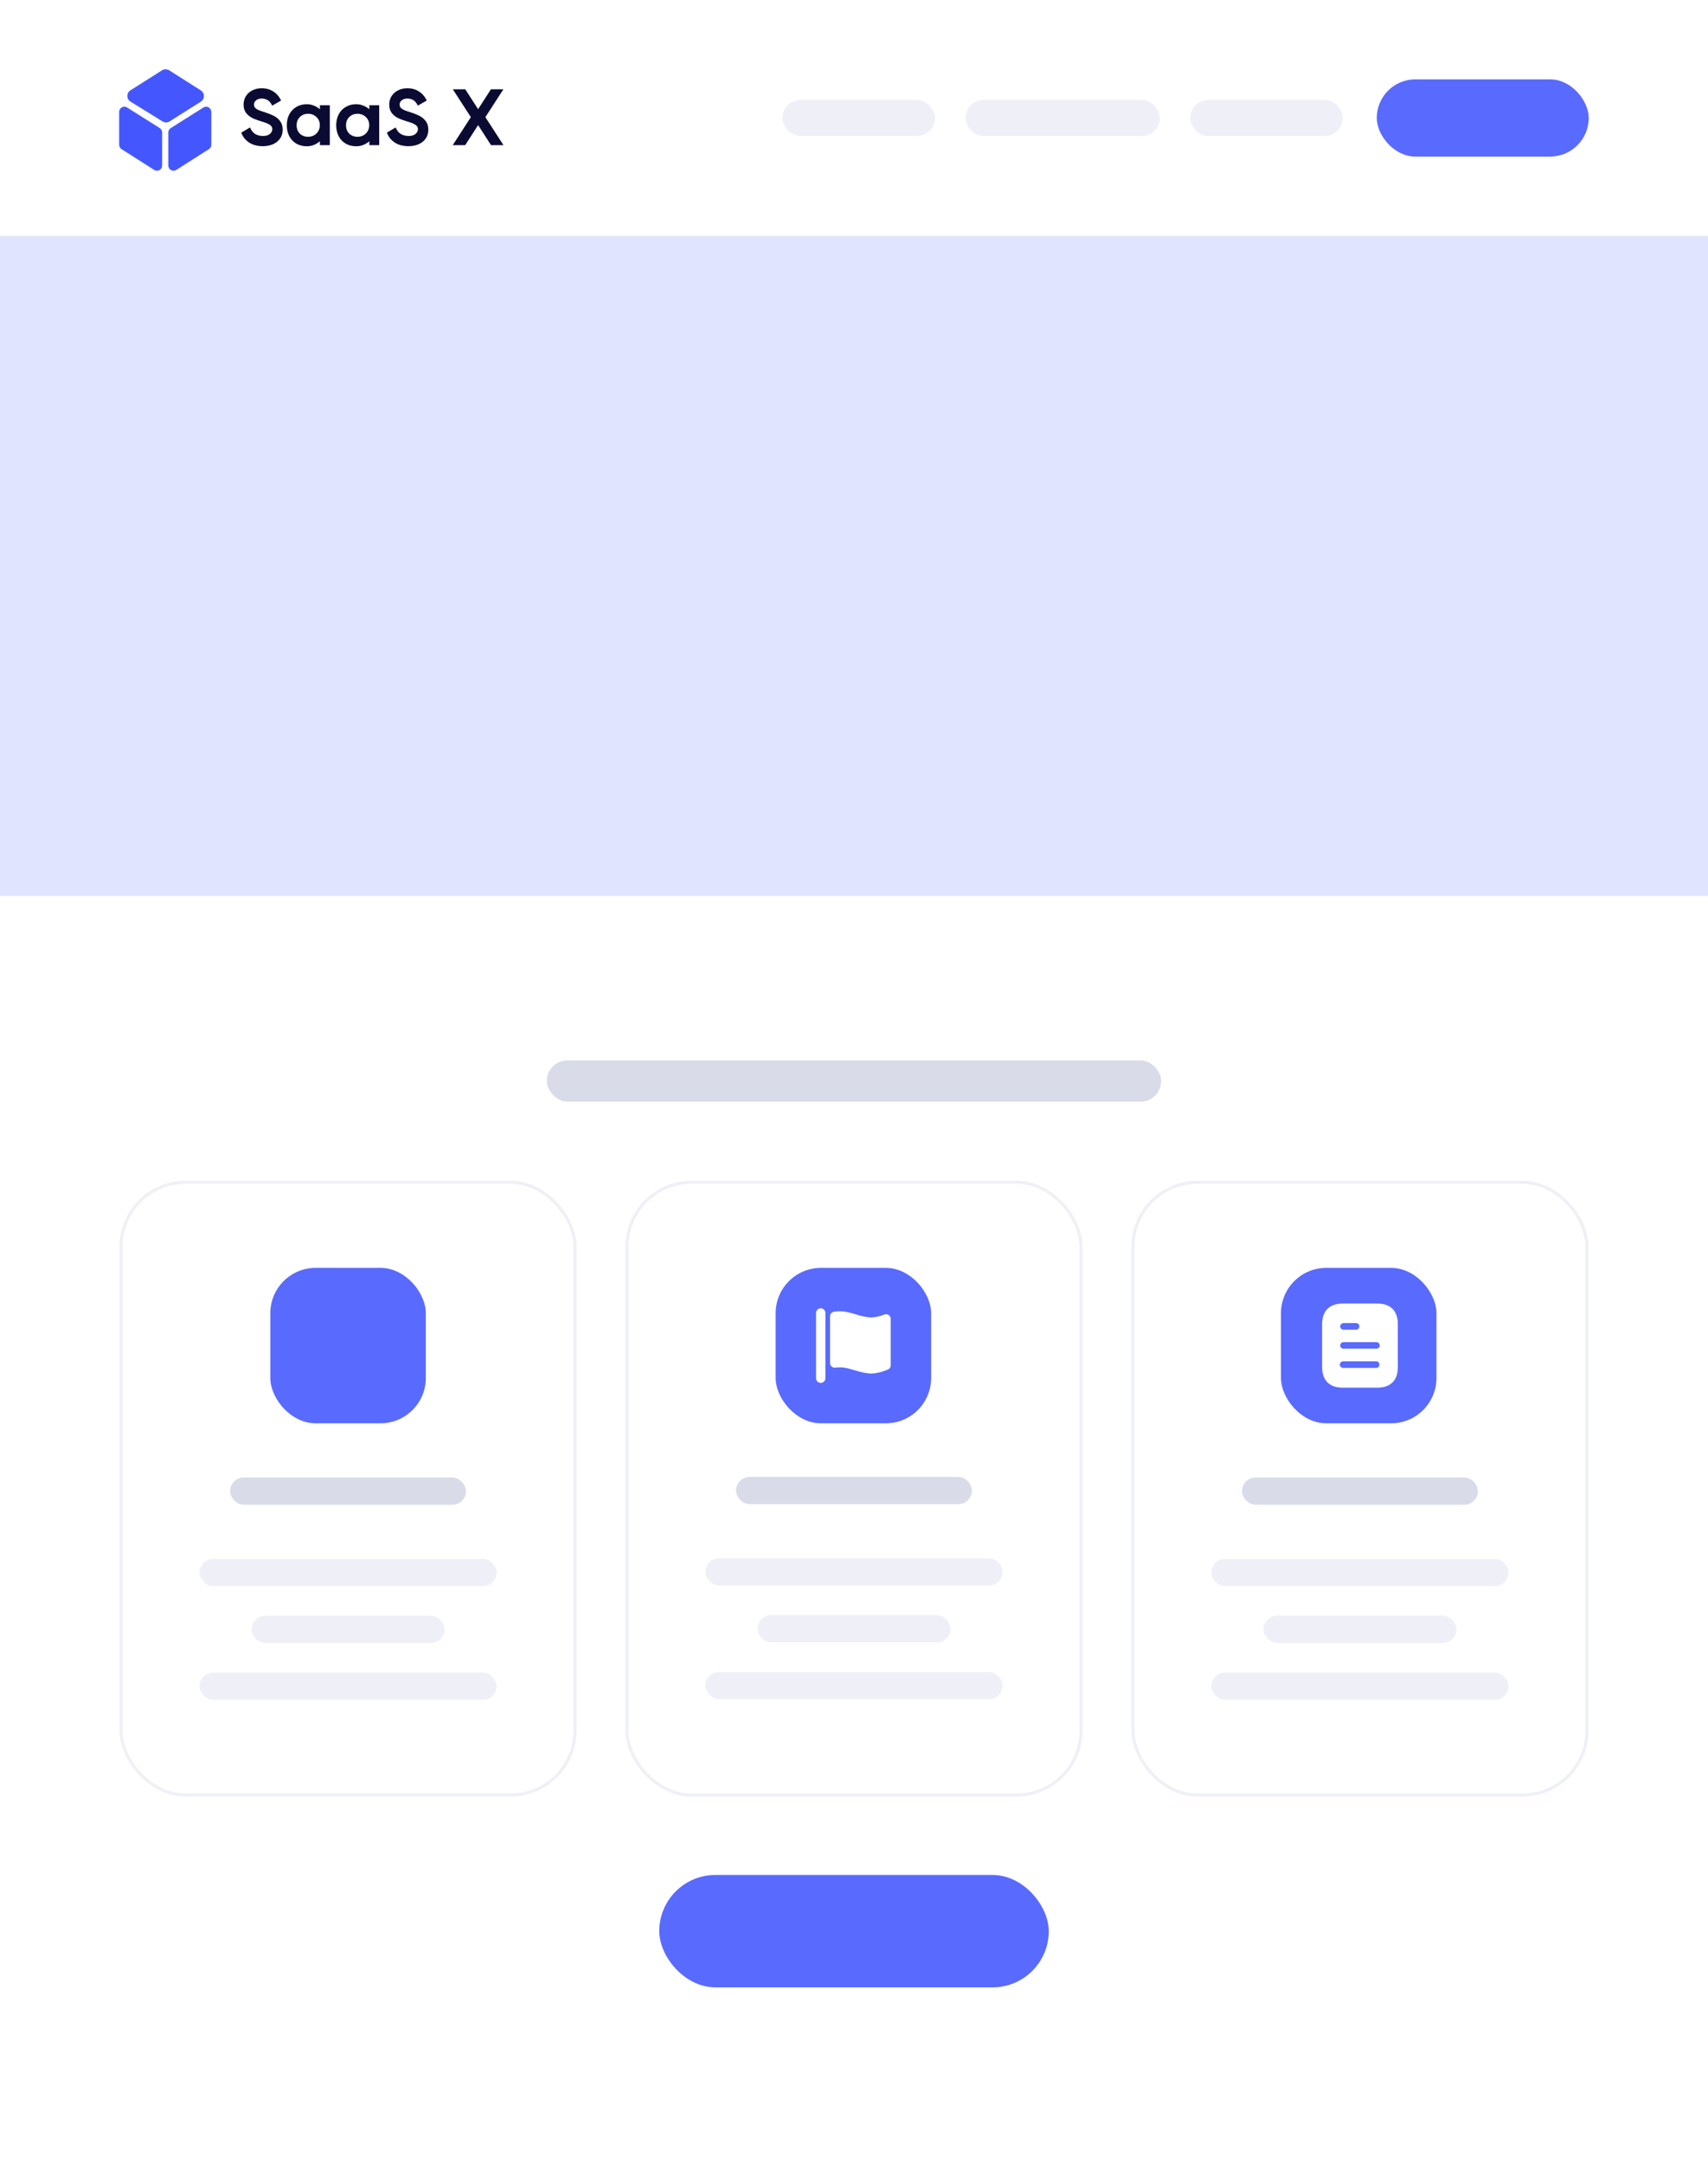
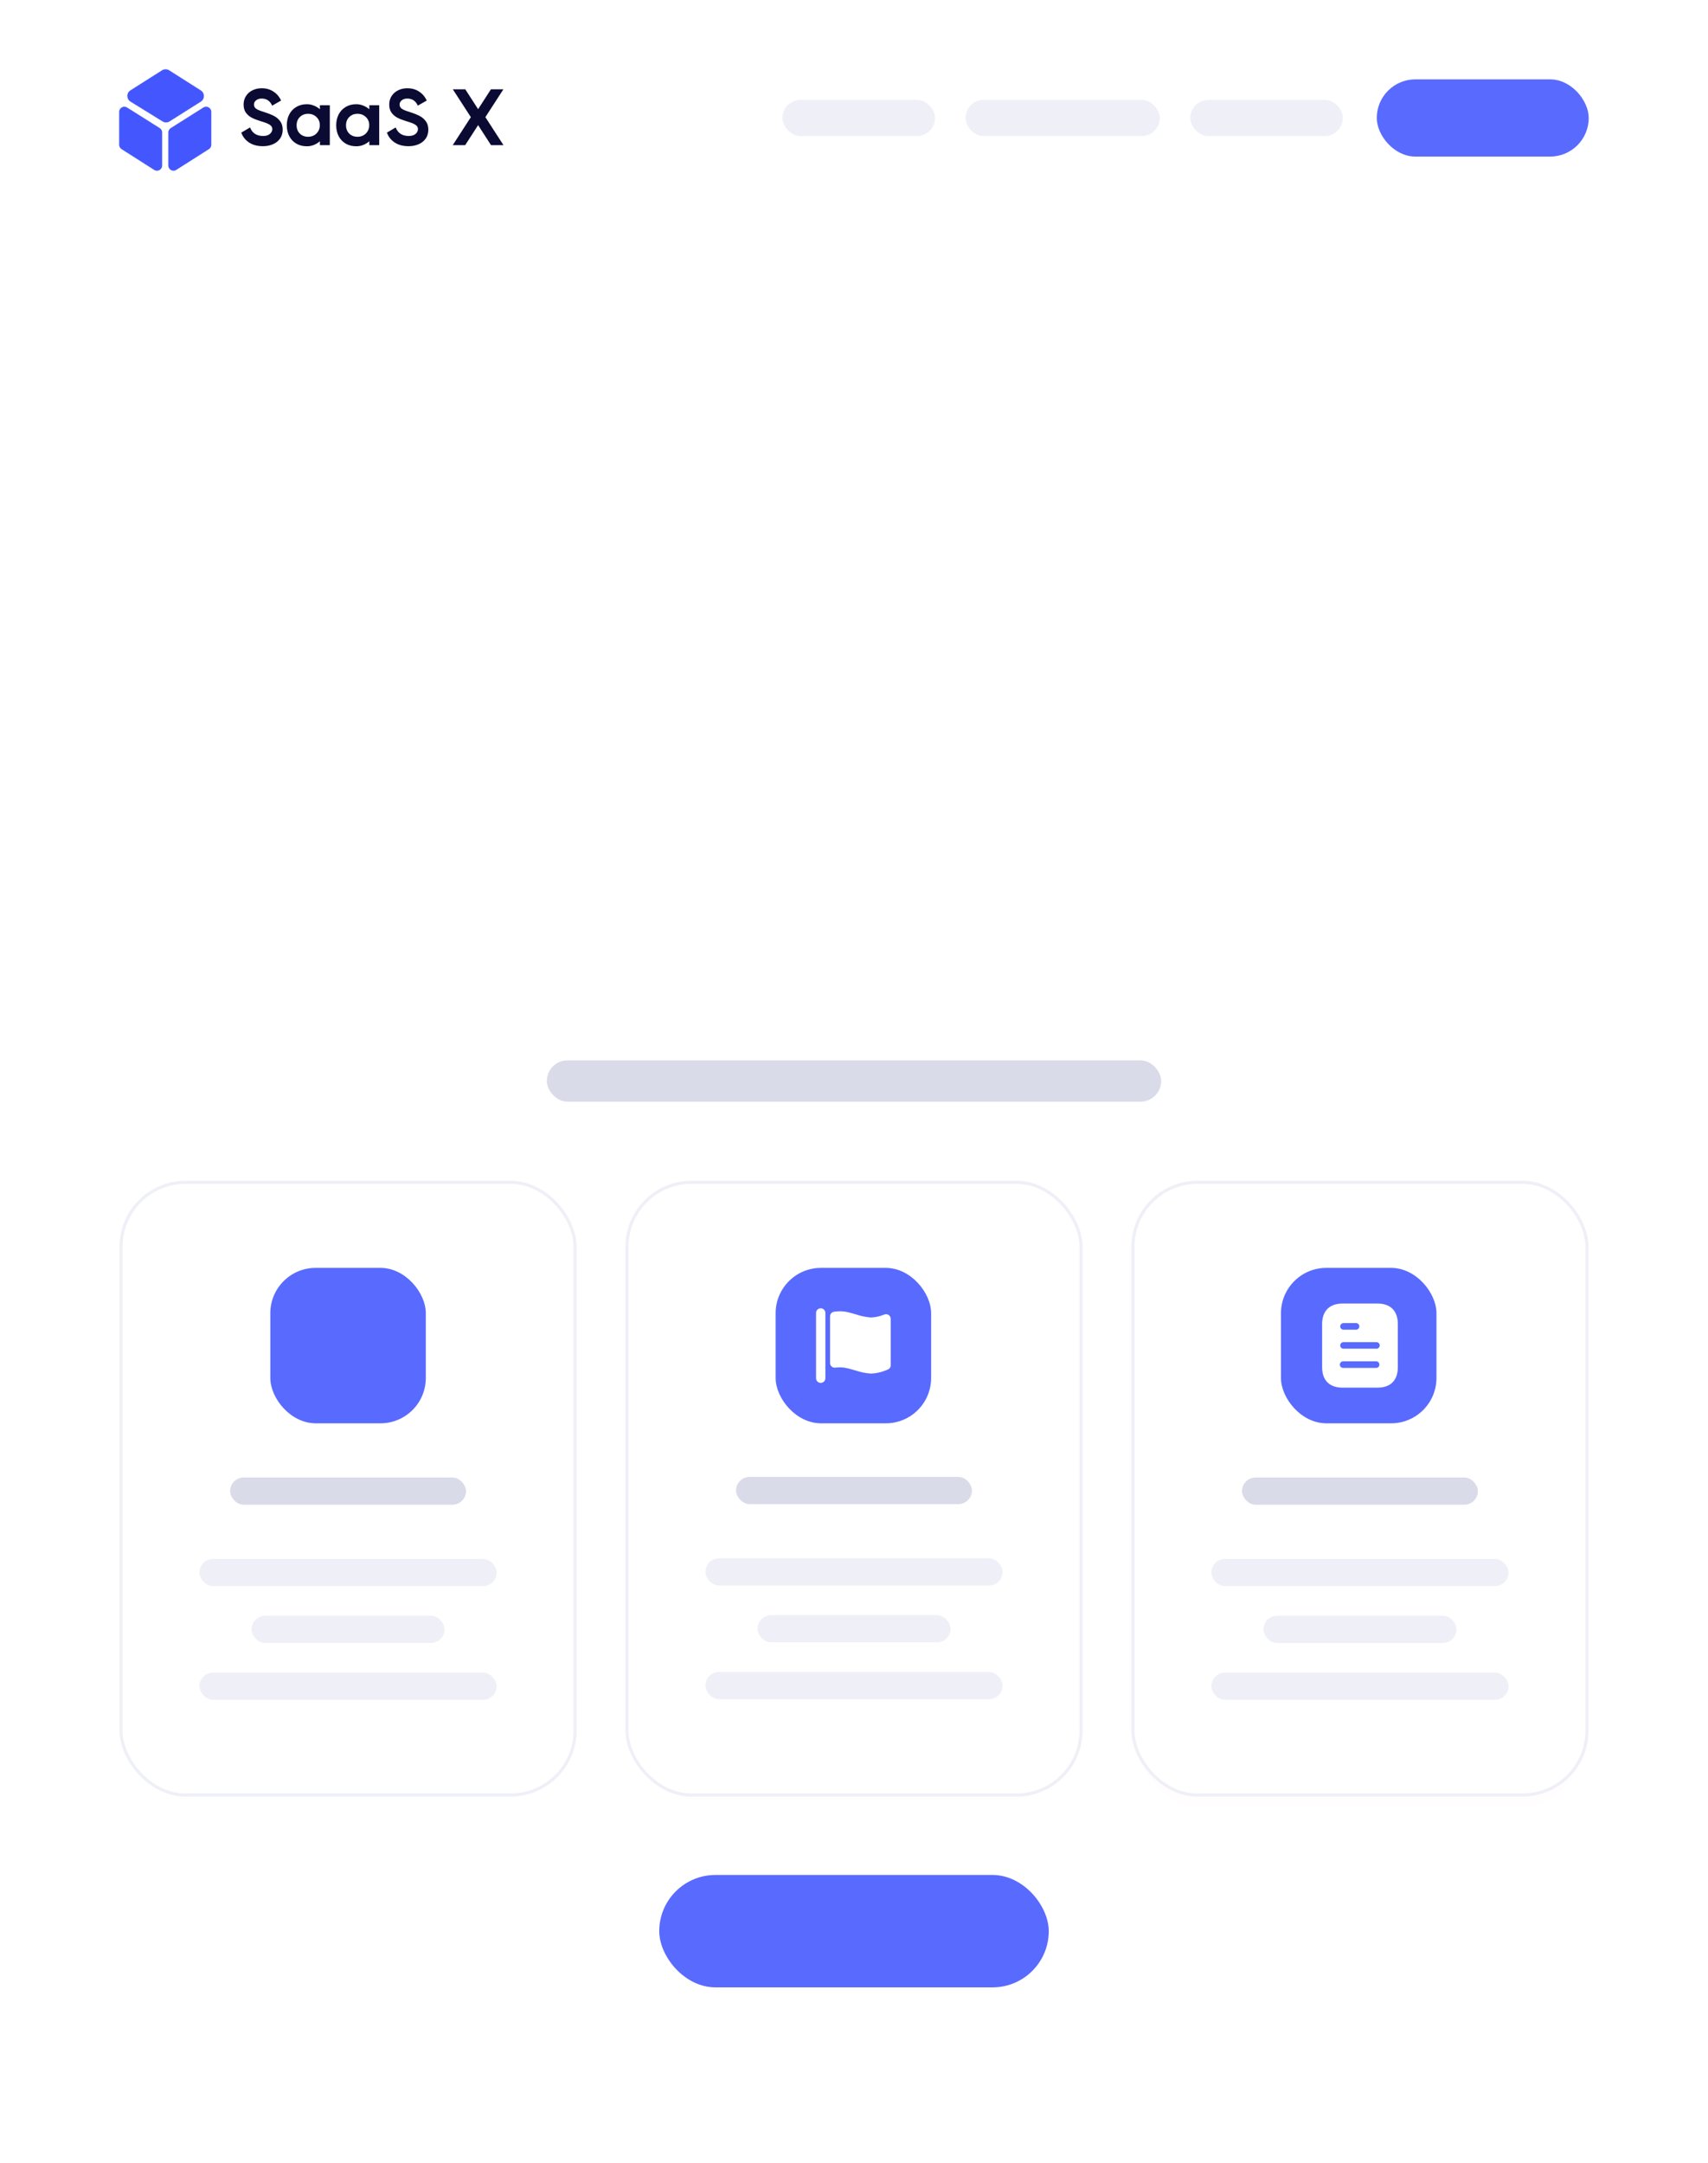
<svg xmlns="http://www.w3.org/2000/svg" width="331" height="419" viewBox="0 0 331 419" fill="none">
  <rect x="11.69" y="14.29" width="308.685" height="391.099" rx="30" fill="#FF0000" fill-opacity="0.01" />
  <rect width="331" height="419" fill="white" />
  <rect x="105.973" y="205.429" width="119.057" height="8" rx="4" fill="#D9DBE9" />
  <rect x="127.758" y="363.246" width="75.483" height="21.772" rx="10.886" fill="#596AFF" />
  <g filter="url(#filter0_d)">
    <rect x="25.773" y="233.597" width="83.354" height="105.067" rx="12.045" fill="#FF0000" fill-opacity="0.01" />
  </g>
  <rect x="23.456" y="229.053" width="87.989" height="118.704" rx="12.498" fill="white" stroke="#EFF0F7" stroke-width="0.6" />
  <rect x="44.596" y="286.244" width="45.711" height="5.27" rx="2.635" fill="#D9DBE9" />
  <rect x="38.654" y="302.014" width="57.593" height="5.27" rx="2.635" fill="#EFF0F7" />
  <rect x="38.654" y="324.034" width="57.593" height="5.27" rx="2.635" fill="#EFF0F7" />
  <rect x="48.748" y="313.023" width="37.403" height="5.27" rx="2.635" fill="#EFF0F7" />
  <rect x="52.385" y="245.63" width="30.133" height="30.113" rx="8.786" fill="#596AFF" />
  <g filter="url(#filter1_d)">
    <rect x="123.662" y="232.548" width="83.68" height="107.163" rx="12.045" fill="#FF0000" fill-opacity="0.01" />
  </g>
  <rect x="121.505" y="229.053" width="87.989" height="118.704" rx="12.498" fill="white" stroke="#EFF0F7" stroke-width="0.6" />
  <rect x="142.643" y="286.129" width="45.711" height="5.27" rx="2.635" fill="#D9DBE9" />
  <rect x="136.703" y="301.899" width="57.593" height="5.27" rx="2.635" fill="#EFF0F7" />
  <rect x="136.703" y="323.919" width="57.593" height="5.27" rx="2.635" fill="#EFF0F7" />
  <rect x="146.799" y="312.909" width="37.403" height="5.27" rx="2.635" fill="#EFF0F7" />
  <rect x="150.314" y="245.631" width="30.133" height="30.113" rx="8.786" fill="#596AFF" />
  <path d="M172.241 254.769C172.099 254.672 171.933 254.616 171.762 254.605C171.59 254.594 171.419 254.63 171.267 254.708C170.475 255.03 169.633 255.21 168.78 255.242C167.806 255.17 166.845 254.972 165.923 254.652C163.899 254.062 163.198 253.922 161.647 254.122C161.429 254.15 161.228 254.257 161.084 254.422C160.939 254.587 160.859 254.8 160.859 255.019V264.067C160.859 264.194 160.886 264.32 160.939 264.436C160.991 264.553 161.067 264.656 161.162 264.741C161.257 264.826 161.369 264.89 161.491 264.928C161.612 264.967 161.741 264.979 161.867 264.964C163.226 264.808 163.859 264.941 165.75 265.494C166.728 265.832 167.747 266.039 168.78 266.109C169.835 266.07 170.873 265.834 171.842 265.415C172.247 265.261 172.613 265.053 172.613 264.494V255.507C172.614 255.363 172.581 255.221 172.516 255.093C172.452 254.964 172.357 254.853 172.241 254.769V254.769Z" fill="white" />
  <path d="M159.051 253.459C158.811 253.459 158.581 253.554 158.411 253.724C158.242 253.893 158.146 254.123 158.146 254.363V267.012C158.146 267.252 158.242 267.481 158.411 267.651C158.581 267.82 158.811 267.916 159.051 267.916C159.29 267.916 159.52 267.82 159.69 267.651C159.859 267.481 159.955 267.252 159.955 267.012V254.363C159.955 254.123 159.859 253.893 159.69 253.724C159.52 253.554 159.29 253.459 159.051 253.459V253.459Z" fill="white" />
  <g filter="url(#filter2_d)">
    <rect x="220.83" y="231.085" width="85.451" height="110.091" rx="12.045" fill="#FF0000" fill-opacity="0.01" />
  </g>
  <rect x="219.558" y="229.053" width="87.989" height="118.704" rx="12.498" fill="white" stroke="#EFF0F7" stroke-width="0.6" />
  <rect x="240.695" y="286.244" width="45.711" height="5.27" rx="2.635" fill="#D9DBE9" />
  <rect x="234.756" y="302.014" width="57.593" height="5.27" rx="2.635" fill="#EFF0F7" />
  <rect x="234.756" y="324.034" width="57.593" height="5.27" rx="2.635" fill="#EFF0F7" />
  <rect x="244.852" y="313.024" width="37.403" height="5.27" rx="2.635" fill="#EFF0F7" />
  <rect x="248.244" y="245.631" width="30.133" height="30.113" rx="8.786" fill="#596AFF" />
  <path fill-rule="evenodd" clip-rule="evenodd" d="M260.139 252.542H266.969C269.487 252.542 270.889 253.992 270.889 256.476V264.89C270.889 267.415 269.487 268.832 266.969 268.832H260.139C257.661 268.832 256.219 267.415 256.219 264.89V256.476C256.219 253.992 257.661 252.542 260.139 252.542ZM260.359 256.338V256.33H262.795C263.146 256.33 263.432 256.615 263.432 256.965C263.432 257.324 263.146 257.609 262.795 257.609H260.359C260.008 257.609 259.723 257.324 259.723 256.974C259.723 256.623 260.008 256.338 260.359 256.338ZM260.361 261.29H266.75C267.101 261.29 267.386 261.005 267.386 260.655C267.386 260.305 267.101 260.019 266.75 260.019H260.361C260.009 260.019 259.725 260.305 259.725 260.655C259.725 261.005 260.009 261.29 260.361 261.29ZM260.361 265.012H266.75C267.075 264.98 267.321 264.702 267.321 264.377C267.321 264.043 267.075 263.766 266.75 263.733H260.361C260.116 263.709 259.88 263.823 259.749 264.035C259.619 264.238 259.619 264.507 259.749 264.719C259.88 264.923 260.116 265.045 260.361 265.012Z" fill="white" />
-   <rect y="45.708" width="330.999" height="127.862" fill="#E1E4FF" />
  <rect x="266.809" y="15.375" width="41.075" height="14.958" rx="7.479" fill="#596AFF" />
  <rect x="230.662" y="19.355" width="29.581" height="7" rx="3.5" fill="#EFF0F7" />
  <rect x="151.627" y="19.355" width="29.581" height="7" rx="3.5" fill="#EFF0F7" />
  <rect x="187.111" y="19.355" width="37.647" height="7" rx="3.5" fill="#EFF0F7" />
  <path d="M23.092 21.676C23.092 20.885 23.962 20.405 24.631 20.826L30.956 24.815C31.247 24.999 31.424 25.319 31.424 25.664L31.424 32.071C31.424 32.863 30.55 33.343 29.882 32.918L23.557 28.895C23.267 28.711 23.092 28.392 23.092 28.049L23.092 21.676Z" fill="#4457FF" />
  <path d="M40.951 21.676C40.951 20.885 40.08 20.405 39.412 20.826L33.087 24.815C32.796 24.999 32.619 25.319 32.619 25.664L32.619 32.071C32.619 32.863 33.493 33.343 34.161 32.918L40.486 28.895C40.776 28.711 40.951 28.392 40.951 28.049L40.951 21.676Z" fill="#4457FF" />
  <path d="M38.919 17.514L32.783 13.619C32.361 13.352 31.822 13.351 31.4 13.619L25.276 17.502C24.471 18.012 24.478 19.189 25.289 19.69L31.498 23.526C31.918 23.786 32.449 23.783 32.866 23.52L38.917 19.695C39.718 19.189 39.719 18.022 38.919 17.514Z" fill="#4457FF" />
  <path d="M50.949 28.324C49.887 28.324 48.995 28.087 48.274 27.612C47.552 27.138 47.047 26.499 46.758 25.695L48.459 24.69C48.882 25.793 49.727 26.344 50.995 26.344C51.562 26.344 52 26.21 52.31 25.942C52.619 25.674 52.774 25.365 52.774 25.014C52.774 24.664 52.603 24.38 52.263 24.164C51.933 23.947 51.341 23.715 50.485 23.468C49.815 23.262 49.248 23.04 48.784 22.803C48.32 22.556 47.939 22.226 47.64 21.814C47.351 21.401 47.207 20.881 47.207 20.252C47.207 19.613 47.367 19.056 47.686 18.582C48.006 18.097 48.428 17.731 48.954 17.484C49.49 17.226 50.073 17.097 50.702 17.097C51.578 17.097 52.336 17.308 52.975 17.731C53.624 18.143 54.124 18.726 54.475 19.479L52.743 20.468C52.341 19.551 51.66 19.092 50.702 19.092C50.269 19.092 49.913 19.205 49.635 19.432C49.356 19.659 49.217 19.927 49.217 20.236C49.217 20.473 49.279 20.674 49.403 20.839C49.537 21.004 49.743 21.154 50.021 21.288C50.31 21.422 50.727 21.571 51.274 21.736C51.985 21.963 52.583 22.2 53.067 22.448C53.562 22.695 53.969 23.04 54.289 23.483C54.619 23.916 54.784 24.463 54.784 25.123C54.784 25.772 54.619 26.339 54.289 26.824C53.959 27.308 53.5 27.679 52.913 27.937C52.336 28.195 51.681 28.324 50.949 28.324ZM61.998 20.391H63.915V28.123H61.998V27.365C61.637 27.674 61.24 27.916 60.807 28.092C60.384 28.257 59.936 28.339 59.462 28.339C58.678 28.339 57.992 28.164 57.405 27.813C56.817 27.463 56.364 26.978 56.044 26.36C55.735 25.741 55.58 25.045 55.58 24.272C55.58 23.499 55.735 22.803 56.044 22.185C56.364 21.566 56.817 21.082 57.405 20.731C57.992 20.37 58.678 20.19 59.462 20.19C59.936 20.19 60.384 20.277 60.807 20.453C61.24 20.618 61.637 20.855 61.998 21.164V20.391ZM59.709 26.499C60.132 26.499 60.513 26.406 60.853 26.221C61.204 26.025 61.477 25.757 61.673 25.416C61.879 25.076 61.982 24.69 61.982 24.257C61.982 23.607 61.76 23.076 61.317 22.664C60.884 22.252 60.348 22.045 59.709 22.045C59.059 22.045 58.523 22.257 58.101 22.679C57.688 23.092 57.482 23.623 57.482 24.272C57.482 24.922 57.688 25.458 58.101 25.88C58.523 26.293 59.059 26.499 59.709 26.499ZM71.572 20.391H73.489V28.123H71.572V27.365C71.211 27.674 70.814 27.916 70.381 28.092C69.958 28.257 69.51 28.339 69.035 28.339C68.252 28.339 67.567 28.164 66.979 27.813C66.391 27.463 65.938 26.978 65.618 26.36C65.309 25.741 65.154 25.045 65.154 24.272C65.154 23.499 65.309 22.803 65.618 22.185C65.938 21.566 66.391 21.082 66.979 20.731C67.567 20.37 68.252 20.19 69.035 20.19C69.51 20.19 69.958 20.277 70.381 20.453C70.814 20.618 71.211 20.855 71.572 21.164V20.391ZM69.283 26.499C69.706 26.499 70.087 26.406 70.427 26.221C70.778 26.025 71.051 25.757 71.247 25.416C71.453 25.076 71.556 24.69 71.556 24.257C71.556 23.607 71.334 23.076 70.891 22.664C70.458 22.252 69.922 22.045 69.283 22.045C68.633 22.045 68.097 22.257 67.675 22.679C67.262 23.092 67.056 23.623 67.056 24.272C67.056 24.922 67.262 25.458 67.675 25.88C68.097 26.293 68.633 26.499 69.283 26.499ZM79.173 28.324C78.111 28.324 77.219 28.087 76.498 27.612C75.776 27.138 75.271 26.499 74.982 25.695L76.683 24.69C77.106 25.793 77.951 26.344 79.219 26.344C79.786 26.344 80.224 26.21 80.533 25.942C80.843 25.674 80.997 25.365 80.997 25.014C80.997 24.664 80.827 24.38 80.487 24.164C80.157 23.947 79.564 23.715 78.709 23.468C78.039 23.262 77.472 23.04 77.008 22.803C76.544 22.556 76.162 22.226 75.864 21.814C75.575 21.401 75.43 20.881 75.43 20.252C75.43 19.613 75.59 19.056 75.91 18.582C76.229 18.097 76.652 17.731 77.178 17.484C77.714 17.226 78.296 17.097 78.925 17.097C79.802 17.097 80.559 17.308 81.198 17.731C81.848 18.143 82.348 18.726 82.698 19.479L80.966 20.468C80.564 19.551 79.884 19.092 78.925 19.092C78.492 19.092 78.137 19.205 77.858 19.432C77.58 19.659 77.441 19.927 77.441 20.236C77.441 20.473 77.503 20.674 77.626 20.839C77.76 21.004 77.966 21.154 78.245 21.288C78.534 21.422 78.951 21.571 79.497 21.736C80.209 21.963 80.807 22.2 81.291 22.448C81.786 22.695 82.193 23.04 82.513 23.483C82.843 23.916 83.008 24.463 83.008 25.123C83.008 25.772 82.843 26.339 82.513 26.824C82.183 27.308 81.724 27.679 81.136 27.937C80.559 28.195 79.905 28.324 79.173 28.324ZM94.062 22.695L97.572 28.123H95.16L92.655 24.241L90.15 28.123H87.737L91.248 22.695L87.753 17.298H90.165L92.655 21.149L95.144 17.298H97.557L94.062 22.695Z" fill="#0B0A33" />
  <defs>
    <filter id="filter0_d" x="5.447" y="222.305" width="124.006" height="145.719" filterUnits="userSpaceOnUse" color-interpolation-filters="sRGB">
      <feFlood flood-opacity="0" result="BackgroundImageFix" />
      <feColorMatrix in="SourceAlpha" type="matrix" values="0 0 0 0 0 0 0 0 0 0 0 0 0 0 0 0 0 0 127 0" result="hardAlpha" />
      <feOffset dy="9.034" />
      <feGaussianBlur stdDeviation="10.163" />
      <feColorMatrix type="matrix" values="0 0 0 0 0.042 0 0 0 0 0.039 0 0 0 0 0.199 0 0 0 0.04 0" />
      <feBlend mode="normal" in2="BackgroundImageFix" result="effect1_dropShadow" />
      <feBlend mode="normal" in="SourceGraphic" in2="effect1_dropShadow" result="shape" />
    </filter>
    <filter id="filter1_d" x="103.336" y="221.256" width="124.332" height="147.815" filterUnits="userSpaceOnUse" color-interpolation-filters="sRGB">
      <feFlood flood-opacity="0" result="BackgroundImageFix" />
      <feColorMatrix in="SourceAlpha" type="matrix" values="0 0 0 0 0 0 0 0 0 0 0 0 0 0 0 0 0 0 127 0" result="hardAlpha" />
      <feOffset dy="9.034" />
      <feGaussianBlur stdDeviation="10.163" />
      <feColorMatrix type="matrix" values="0 0 0 0 0.042 0 0 0 0 0.039 0 0 0 0 0.199 0 0 0 0.04 0" />
      <feBlend mode="normal" in2="BackgroundImageFix" result="effect1_dropShadow" />
      <feBlend mode="normal" in="SourceGraphic" in2="effect1_dropShadow" result="shape" />
    </filter>
    <filter id="filter2_d" x="200.504" y="219.793" width="126.103" height="150.743" filterUnits="userSpaceOnUse" color-interpolation-filters="sRGB">
      <feFlood flood-opacity="0" result="BackgroundImageFix" />
      <feColorMatrix in="SourceAlpha" type="matrix" values="0 0 0 0 0 0 0 0 0 0 0 0 0 0 0 0 0 0 127 0" result="hardAlpha" />
      <feOffset dy="9.034" />
      <feGaussianBlur stdDeviation="10.163" />
      <feColorMatrix type="matrix" values="0 0 0 0 0.042 0 0 0 0 0.039 0 0 0 0 0.199 0 0 0 0.04 0" />
      <feBlend mode="normal" in2="BackgroundImageFix" result="effect1_dropShadow" />
      <feBlend mode="normal" in="SourceGraphic" in2="effect1_dropShadow" result="shape" />
    </filter>
  </defs>
</svg>